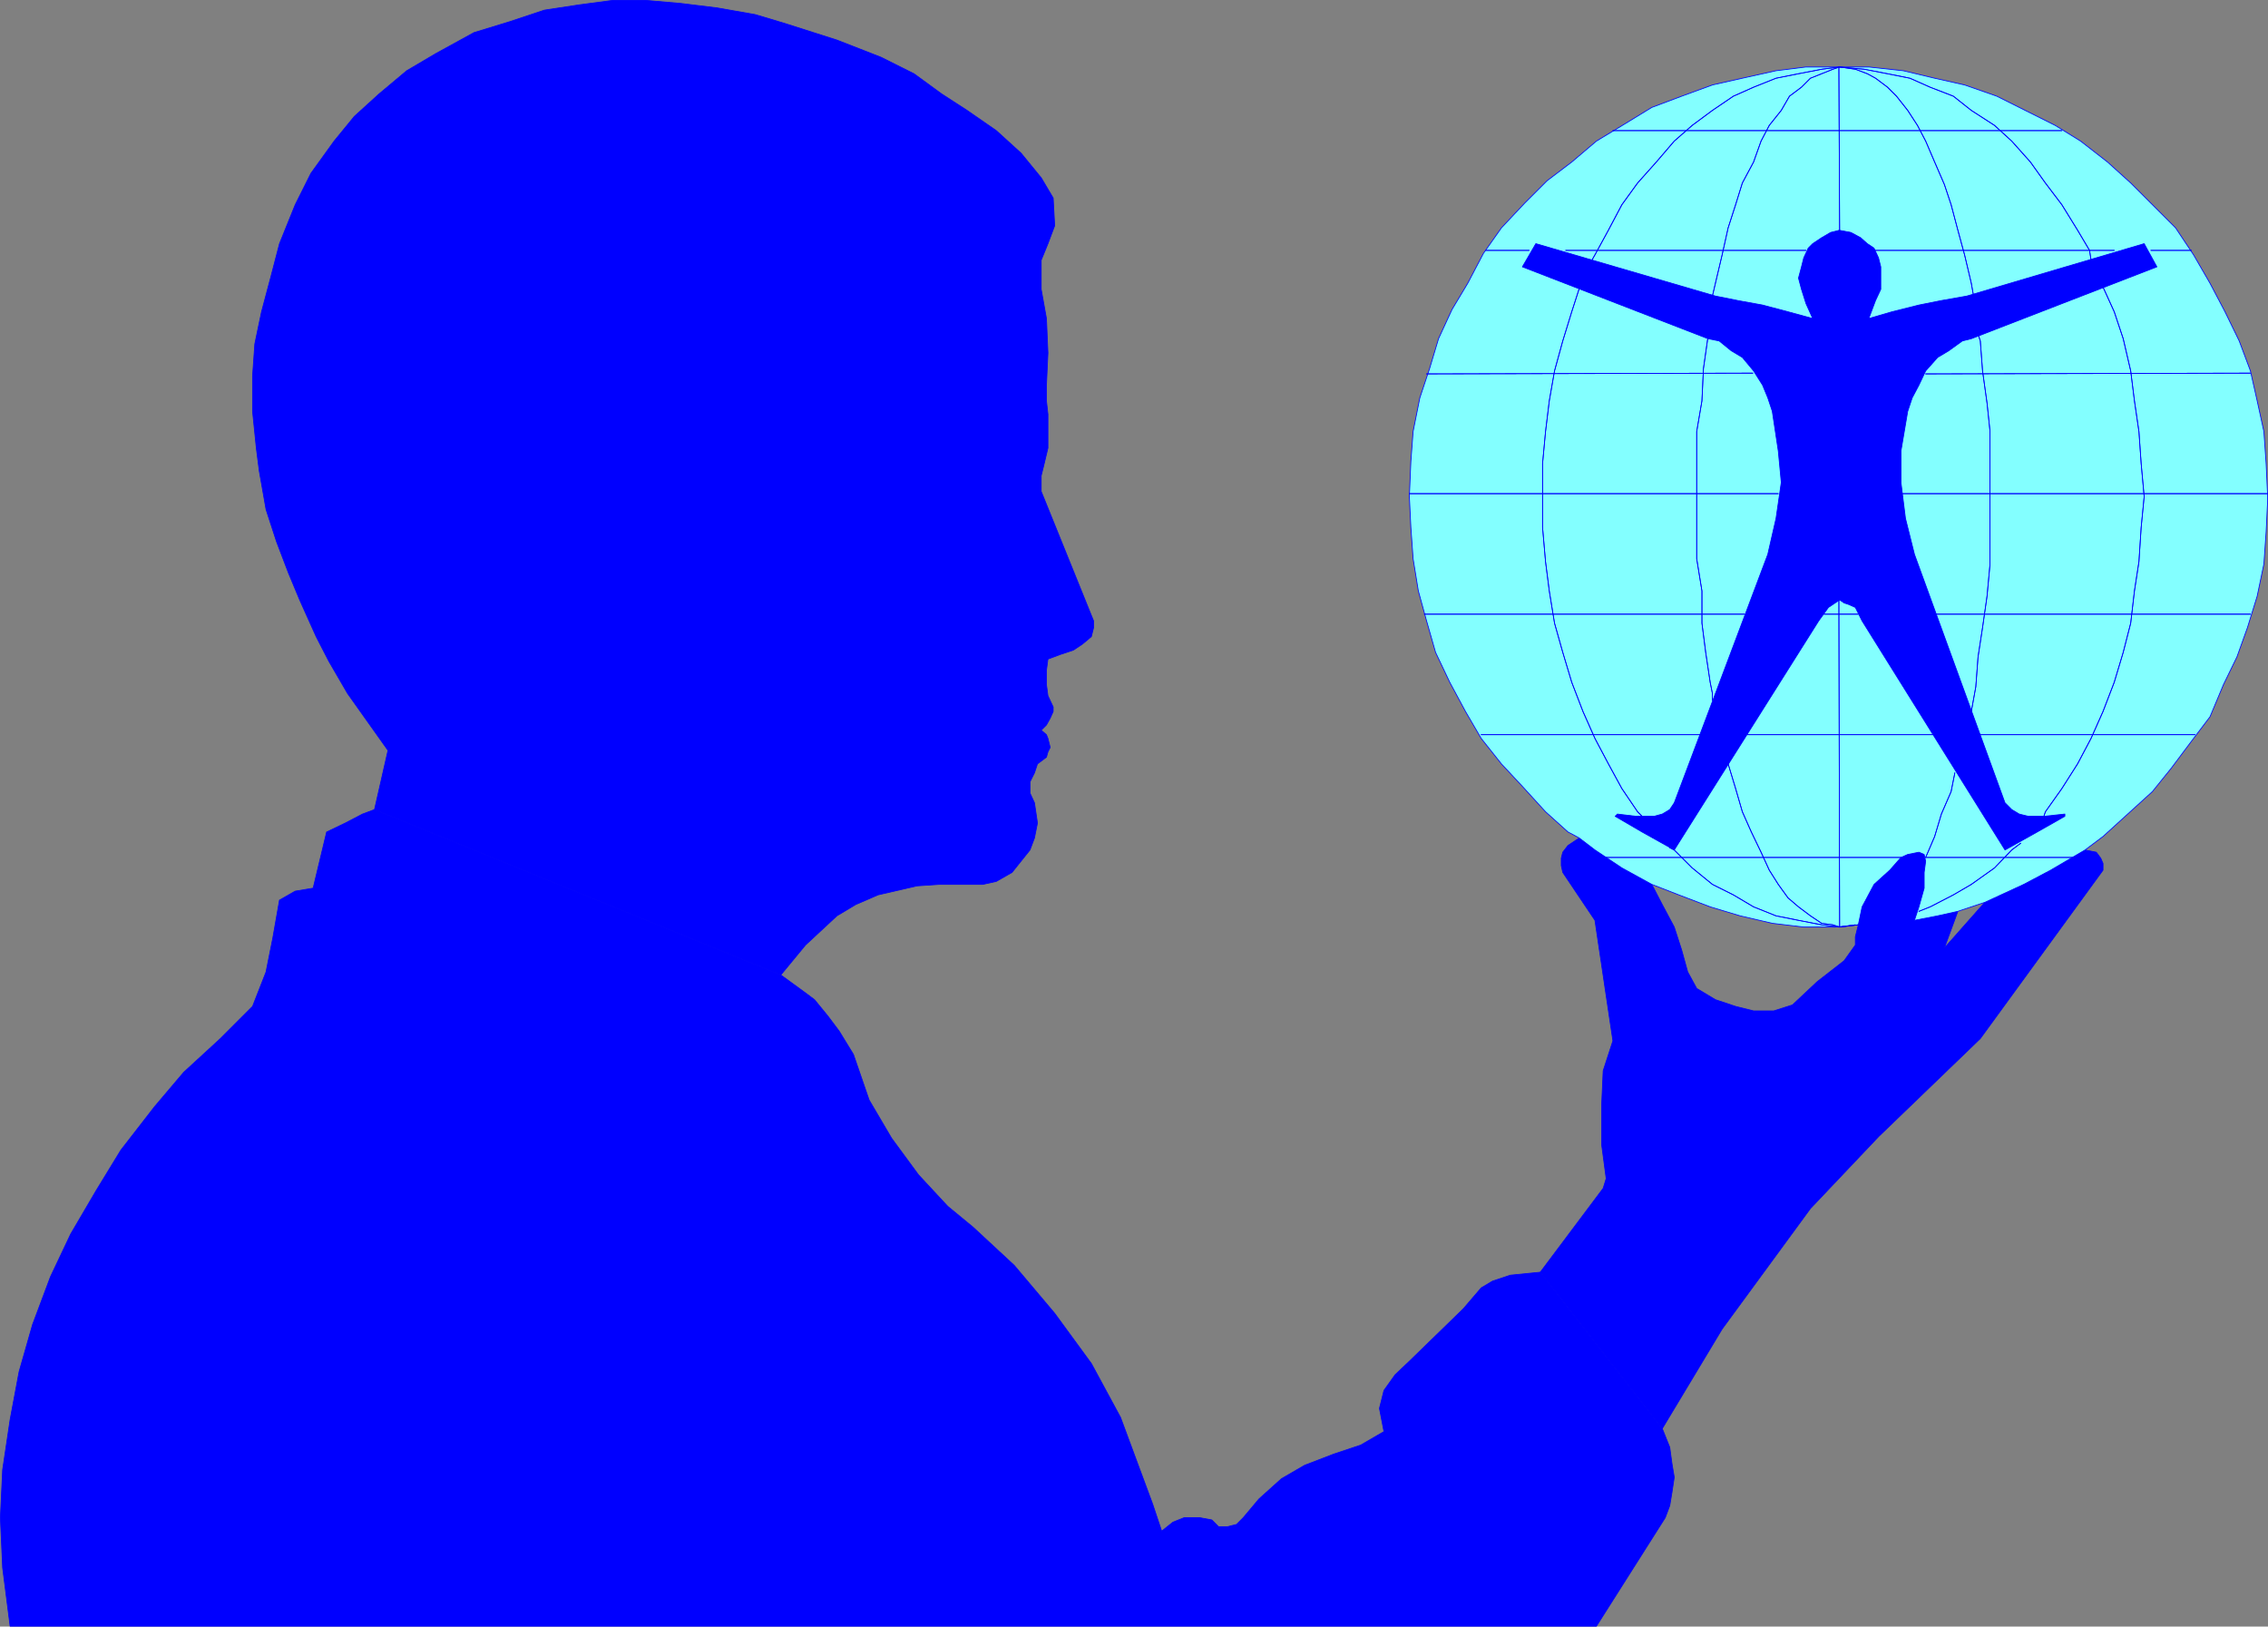
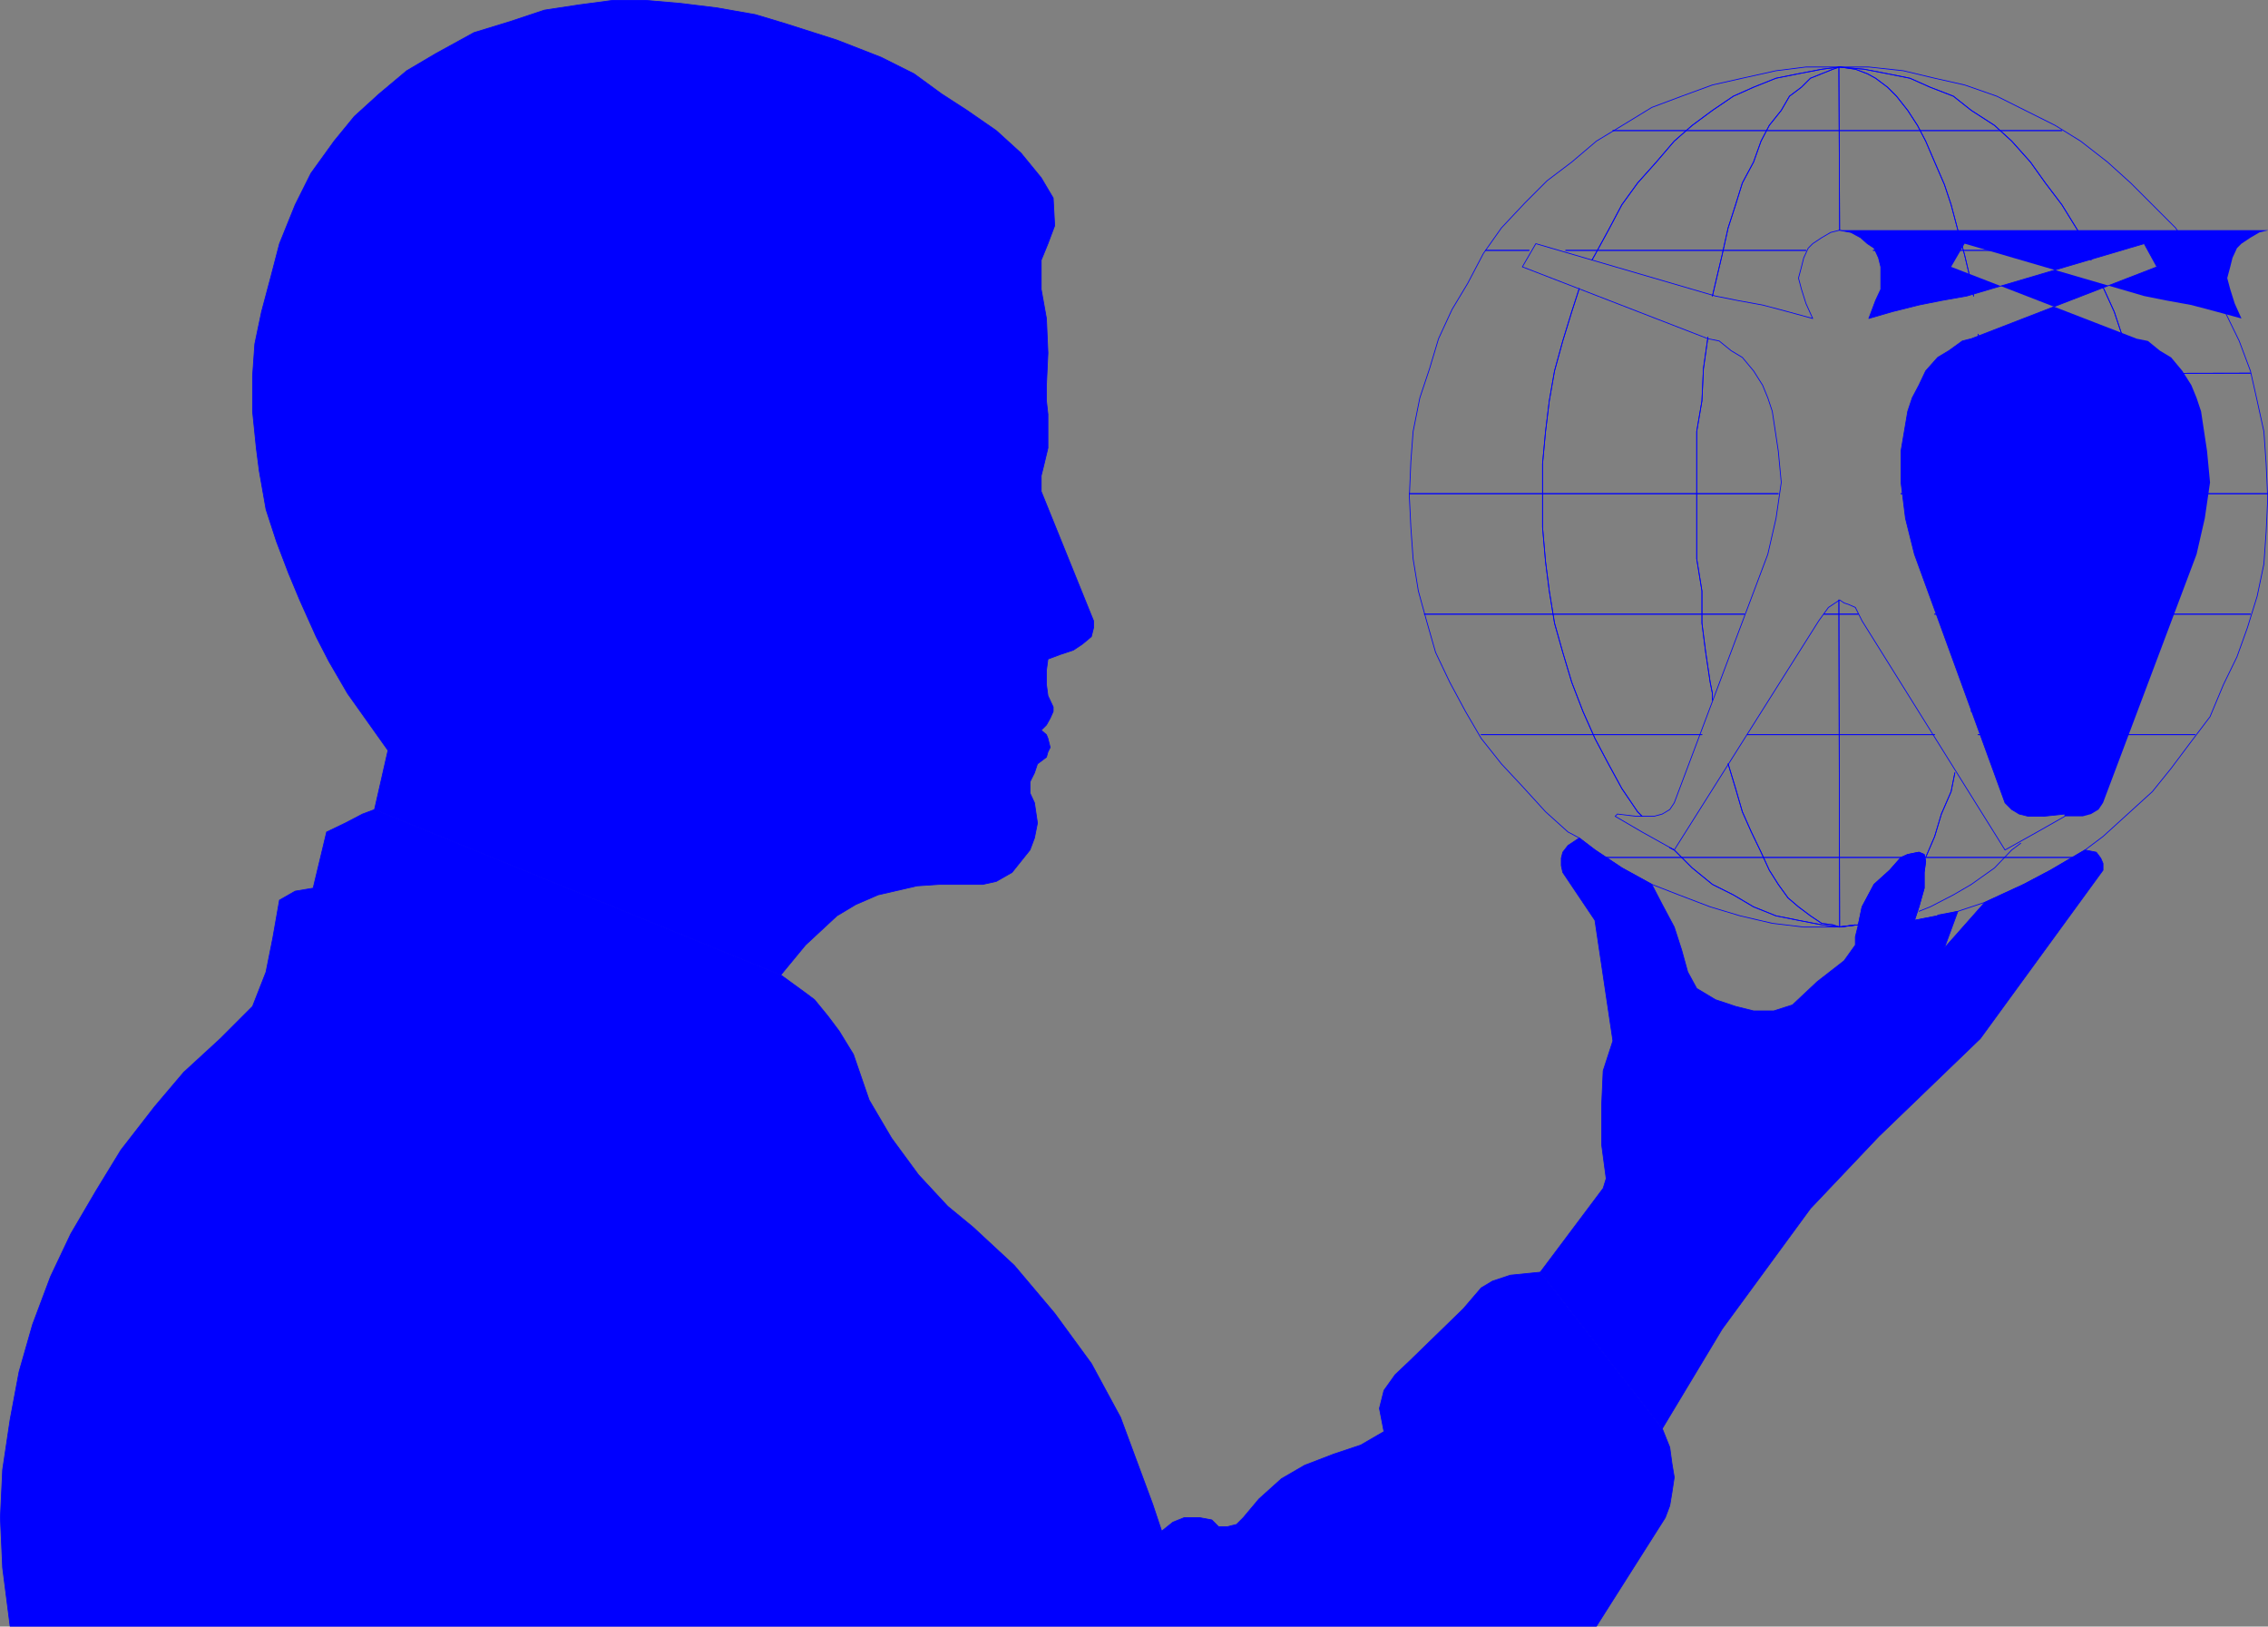
<svg xmlns="http://www.w3.org/2000/svg" xmlns:ns1="http://sodipodi.sourceforge.net/DTD/sodipodi-0.dtd" xmlns:ns2="http://www.inkscape.org/namespaces/inkscape" version="1.0" width="129.595mm" height="92.921mm" id="svg68" ns1:docname="Social Awarness.wmf">
  <rect width="100%" height="100%" fill="#808080" stroke="none" />
  <ns1:namedview id="namedview68" pagecolor="#ffffff" bordercolor="#000000" borderopacity="0.25" ns2:showpageshadow="2" ns2:pageopacity="0.0" ns2:pagecheckerboard="0" ns2:deskcolor="#d1d1d1" ns2:document-units="mm" />
  <defs id="defs1">
    <pattern id="WMFhbasepattern" patternUnits="userSpaceOnUse" width="6" height="6" x="0" y="0" />
  </defs>
  <path style="fill:#0000ff;fill-opacity:1;fill-rule:evenodd;stroke:none" d="m 83.79,162.023 -8.726,-12.283 -4.04,-6.95 -2.747,-5.333 -3.555,-7.919 -2.424,-5.818 -2.586,-6.788 -2.262,-6.95 -1.454,-8.243 -0.646,-5.01 -0.808,-7.919 V 81.214 l 0.485,-6.95 1.454,-6.95 1.939,-7.273 1.939,-7.434 3.394,-8.404 3.394,-6.788 5.01,-6.95 4.363,-5.333 5.333,-4.849 5.979,-5.01 6.302,-3.717 8.242,-4.525 7.918,-2.424 7.272,-2.424 7.434,-1.131 7.272,-0.97 h 7.272 l 7.434,0.646 7.918,0.97 8.242,1.455 6.464,1.939 11.15,3.556 9.534,3.717 7.11,3.556 5.979,4.364 5.494,3.556 6.302,4.364 5.333,4.849 4.363,5.333 2.586,4.364 0.323,5.98 -1.454,3.879 -1.454,3.556 v 6.303 l 1.131,6.303 0.323,7.434 -0.323,6.95 v 3.394 l 0.323,2.909 v 7.273 l -0.97,4.04 -0.485,1.939 v 3.394 l 11.312,27.96 v 1.455 l -0.485,1.939 -1.939,1.616 -1.939,1.293 -2.909,0.97 -2.586,0.97 -0.323,2.424 v 3.071 l 0.323,2.424 1.131,2.424 v 0.97 l -0.646,1.455 -0.808,1.455 -1.131,1.131 1.131,0.97 0.323,0.808 0.485,1.939 -0.485,0.97 -0.323,1.131 -1.939,1.455 -0.646,1.939 -0.97,1.939 v 2.424 l 0.97,2.101 0.646,4.364 -0.646,3.232 -0.97,2.586 -1.939,2.424 -1.939,2.424 -3.394,1.939 -2.909,0.646 h -9.373 l -4.848,0.323 -8.403,1.939 -4.848,2.101 -4.04,2.424 -6.787,6.303 -5.333,6.465 -87.749,-35.718 z" id="path1" />
  <path style="fill:none;stroke:#0000ff;stroke-width:0.162px;stroke-linecap:round;stroke-linejoin:round;stroke-miterlimit:4;stroke-dasharray:none;stroke-opacity:1" d="m 83.79,162.023 -8.726,-12.283 -4.04,-6.95 -2.747,-5.333 -3.555,-7.919 -2.424,-5.818 -2.586,-6.788 -2.262,-6.95 -1.454,-8.243 -0.646,-5.01 -0.808,-7.919 V 81.214 l 0.485,-6.95 1.454,-6.95 1.939,-7.273 1.939,-7.434 3.394,-8.404 3.394,-6.788 5.01,-6.95 4.363,-5.333 5.333,-4.849 5.979,-5.01 6.302,-3.717 8.242,-4.525 7.918,-2.424 7.272,-2.424 7.434,-1.131 7.272,-0.97 h 7.272 l 7.434,0.646 7.918,0.97 8.242,1.455 6.464,1.939 11.15,3.556 9.534,3.717 7.11,3.556 5.979,4.364 5.494,3.556 6.302,4.364 5.333,4.849 4.363,5.333 2.586,4.364 0.323,5.98 -1.454,3.879 -1.454,3.556 v 6.303 l 1.131,6.303 0.323,7.434 -0.323,6.95 v 3.394 l 0.323,2.909 v 7.273 l -0.97,4.04 -0.485,1.939 v 3.394 l 11.312,27.96 v 1.455 l -0.485,1.939 -1.939,1.616 -1.939,1.293 -2.909,0.97 -2.586,0.97 -0.323,2.424 v 3.071 l 0.323,2.424 1.131,2.424 v 0.97 l -0.646,1.455 -0.808,1.455 -1.131,1.131 1.131,0.97 0.323,0.808 0.485,1.939 -0.485,0.97 -0.323,1.131 -1.939,1.455 -0.646,1.939 -0.97,1.939 v 2.424 l 0.97,2.101 0.646,4.364 -0.646,3.232 -0.97,2.586 -1.939,2.424 -1.939,2.424 -3.394,1.939 -2.909,0.646 h -9.373 l -4.848,0.323 -8.403,1.939 -4.848,2.101 -4.04,2.424 -6.787,6.303 -5.333,6.465 -87.749,-35.718 2.909,-12.768 v 0" id="path2" />
  <path style="fill:#0000ff;fill-opacity:1;fill-rule:evenodd;stroke:none" d="m 358.994,308.45 1.616,4.04 0.485,3.556 0.485,2.909 -0.485,3.232 -0.485,2.909 -0.97,2.586 -14.867,23.435 H 2.182 L 0.566,338.511 0.081,327.683 0.566,317.339 2.182,306.511 4.121,296.167 l 2.909,-10.182 3.878,-10.344 4.363,-9.212 5.494,-9.374 5.333,-8.727 7.272,-9.374 6.302,-7.434 7.918,-7.273 6.949,-6.95 2.909,-7.434 1.454,-7.273 1.454,-8.243 3.394,-1.939 3.878,-0.646 2.909,-12.121 4.04,-1.939 3.717,-1.939 2.586,-0.97 87.749,35.718 5.333,3.879 1.939,1.455 2.909,3.556 2.424,3.232 3.07,5.01 3.394,9.859 4.848,8.243 5.818,7.919 6.302,6.788 5.494,4.525 8.888,8.243 8.726,10.344 7.918,10.828 6.302,11.637 6.949,18.748 1.939,5.818 2.424,-1.939 2.424,-0.97 h 3.394 l 2.586,0.485 1.454,1.455 h 1.939 l 1.939,-0.485 1.454,-1.455 3.394,-4.04 4.848,-4.364 5.01,-2.909 6.302,-2.424 5.818,-1.939 5.01,-2.909 -0.97,-5.01 0.97,-3.879 2.424,-3.394 3.07,-2.909 11.635,-11.313 3.878,-4.525 2.424,-1.455 3.878,-1.293 6.464,-0.646 26.341,33.778 z" id="path3" />
  <path style="fill:none;stroke:#0000ff;stroke-width:0.162px;stroke-linecap:round;stroke-linejoin:round;stroke-miterlimit:4;stroke-dasharray:none;stroke-opacity:1" d="m 358.994,308.45 1.616,4.04 0.485,3.556 0.485,2.909 -0.485,3.232 -0.485,2.909 -0.97,2.586 -14.867,23.435 H 2.182 L 0.566,338.511 0.081,327.683 0.566,317.339 2.182,306.511 4.121,296.167 l 2.909,-10.182 3.878,-10.344 4.363,-9.212 5.494,-9.374 5.333,-8.727 7.272,-9.374 6.302,-7.434 7.918,-7.273 6.949,-6.95 2.909,-7.434 1.454,-7.273 1.454,-8.243 3.394,-1.939 3.878,-0.646 2.909,-12.121 4.04,-1.939 3.717,-1.939 2.586,-0.97 87.749,35.718 5.333,3.879 1.939,1.455 2.909,3.556 2.424,3.232 3.07,5.01 3.394,9.859 4.848,8.243 5.818,7.919 6.302,6.788 5.494,4.525 8.888,8.243 8.726,10.344 7.918,10.828 6.302,11.637 6.949,18.748 1.939,5.818 2.424,-1.939 2.424,-0.97 h 3.394 l 2.586,0.485 1.454,1.455 h 1.939 l 1.939,-0.485 1.454,-1.455 3.394,-4.04 4.848,-4.364 5.01,-2.909 6.302,-2.424 5.818,-1.939 5.01,-2.909 -0.97,-5.01 0.97,-3.879 2.424,-3.394 3.07,-2.909 11.635,-11.313 3.878,-4.525 2.424,-1.455 3.878,-1.293 6.464,-0.646 26.341,33.778 v 0" id="path4" />
  <path style="fill:#0000ff;fill-opacity:1;fill-rule:evenodd;stroke:none" d="m 418.463,197.579 4.363,-0.808 -2.909,7.919 8.726,-9.859 2.101,-0.97 6.302,-2.909 5.818,-3.071 7.434,-4.364 2.424,0.485 0.97,1.293 0.485,1.131 v 1.455 l -26.502,36.364 -21.978,21.172 -14.706,15.515 -19.069,26.021 -12.928,21.495 -26.341,-33.778 13.574,-18.101 0.646,-2.101 -0.97,-7.273 v -8.727 l 0.323,-7.273 2.101,-6.465 -3.878,-26.021 -6.949,-10.344 -0.323,-1.455 v -1.616 l 0.323,-1.293 1.131,-1.455 2.424,-1.616 3.394,2.586 5.818,3.879 6.464,3.556 2.262,4.364 2.586,4.849 1.616,5.01 1.293,4.687 1.939,3.556 4.04,2.424 4.363,1.455 3.878,0.97 h 4.363 l 4.04,-1.293 5.333,-5.01 5.818,-4.525 2.424,-3.394 v -1.778 l 0.646,-2.586 0.808,-3.879 2.586,-4.849 3.394,-3.071 2.424,-2.748 1.454,-0.646 2.424,-0.485 1.131,0.485 0.323,1.455 -0.323,2.424 v 3.394 l -1.131,4.04 -0.97,2.909 5.01,-0.97 v 0 z" id="path5" />
  <path style="fill:none;stroke:#0000ff;stroke-width:0.162px;stroke-linecap:round;stroke-linejoin:round;stroke-miterlimit:4;stroke-dasharray:none;stroke-opacity:1" d="m 418.463,197.579 4.363,-0.808 -2.909,7.919 8.726,-9.859 2.101,-0.97 6.302,-2.909 5.818,-3.071 7.434,-4.364 2.424,0.485 0.97,1.293 0.485,1.131 v 1.455 l -26.502,36.364 -21.978,21.172 -14.706,15.515 -19.069,26.021 -12.928,21.495 -26.341,-33.778 13.574,-18.101 0.646,-2.101 -0.97,-7.273 v -8.727 l 0.323,-7.273 2.101,-6.465 -3.878,-26.021 -6.949,-10.344 -0.323,-1.455 v -1.616 l 0.323,-1.293 1.131,-1.455 2.424,-1.616 3.394,2.586 5.818,3.879 6.464,3.556 2.262,4.364 2.586,4.849 1.616,5.01 1.293,4.687 1.939,3.556 4.04,2.424 4.363,1.455 3.878,0.97 h 4.363 l 4.04,-1.293 5.333,-5.01 5.818,-4.525 2.424,-3.394 v -1.778 l 0.646,-2.586 0.808,-3.879 2.586,-4.849 3.394,-3.071 2.424,-2.748 1.454,-0.646 2.424,-0.485 1.131,0.485 0.323,1.455 -0.323,2.424 v 3.394 l -1.131,4.04 -0.97,2.909 5.01,-0.97 v 0" id="path6" />
-   <path style="fill:#83ffff;fill-opacity:1;fill-rule:evenodd;stroke:none" d="m 401.333,199.68 0.808,-3.879 2.586,-4.849 3.394,-3.071 2.424,-2.748 1.454,-0.646 2.424,-0.485 1.131,0.485 0.323,1.455 -0.323,2.424 v 3.394 l -1.131,4.04 -0.97,2.909 5.01,-0.97 4.363,-0.97 5.818,-1.939 2.101,-0.97 6.302,-2.909 5.818,-3.071 7.434,-4.364 3.878,-2.909 5.333,-4.849 5.333,-4.849 4.04,-5.01 4.363,-5.818 4.04,-5.333 2.909,-6.95 2.909,-5.98 2.262,-6.303 2.101,-6.788 1.454,-6.95 0.485,-6.95 0.323,-6.788 v -0.808 l -0.323,-7.111 -0.485,-6.95 -1.454,-6.626 -1.454,-6.465 -2.424,-6.465 -3.07,-6.303 -3.232,-6.142 -3.555,-6.142 -3.878,-5.818 -9.696,-9.697 -5.01,-4.525 -5.818,-4.525 -5.494,-3.394 -6.464,-3.232 -6.141,-3.071 -6.949,-2.424 -6.464,-1.455 -6.787,-1.616 -7.434,-0.808 h -13.574 l -6.464,0.808 -7.272,1.616 -6.464,1.455 -6.626,2.424 -6.464,2.424 -5.818,3.556 -6.141,3.717 -5.333,4.525 -5.333,4.04 -4.848,4.849 -5.01,5.333 -3.878,5.495 -3.394,6.465 -3.394,5.657 -2.909,6.303 -1.939,6.465 -2.101,6.303 -1.454,7.273 -0.485,6.465 -0.323,7.596 0.323,6.626 0.485,6.788 1.131,6.95 1.778,6.465 1.939,6.788 3.07,6.465 3.394,6.303 3.394,5.818 4.363,5.495 4.525,4.849 5.01,5.495 4.848,4.364 2.424,1.293 3.394,2.586 5.818,3.879 6.464,3.556 5.818,2.263 6.787,2.586 6.464,1.939 6.949,1.616 6.787,0.808 h 6.787 l 5.01,-0.485 z" id="path7" />
  <path style="fill:none;stroke:#0000ff;stroke-width:0.162px;stroke-linecap:round;stroke-linejoin:round;stroke-miterlimit:4;stroke-dasharray:none;stroke-opacity:1" d="m 401.333,199.68 0.808,-3.879 2.586,-4.849 3.394,-3.071 2.424,-2.748 1.454,-0.646 2.424,-0.485 1.131,0.485 0.323,1.455 -0.323,2.424 v 3.394 l -1.131,4.04 -0.97,2.909 5.01,-0.97 4.363,-0.97 5.818,-1.939 2.101,-0.97 6.302,-2.909 5.818,-3.071 7.434,-4.364 3.878,-2.909 5.333,-4.849 5.333,-4.849 4.04,-5.01 4.363,-5.818 4.04,-5.333 2.909,-6.95 2.909,-5.98 2.262,-6.303 2.101,-6.788 1.454,-6.95 0.485,-6.95 0.323,-6.788 v -0.808 l -0.323,-7.111 -0.485,-6.95 -1.454,-6.626 -1.454,-6.465 -2.424,-6.465 -3.07,-6.303 -3.232,-6.142 -3.555,-6.142 -3.878,-5.818 -9.696,-9.697 -5.01,-4.525 -5.818,-4.525 -5.494,-3.394 -6.464,-3.232 -6.141,-3.071 -6.949,-2.424 -6.464,-1.455 -6.787,-1.616 -7.434,-0.808 h -13.574 l -6.464,0.808 -7.272,1.616 -6.464,1.455 -6.626,2.424 -6.464,2.424 -5.818,3.556 -6.141,3.717 -5.333,4.525 -5.333,4.04 -4.848,4.849 -5.01,5.333 -3.878,5.495 -3.394,6.465 -3.394,5.657 -2.909,6.303 -1.939,6.465 -2.101,6.303 -1.454,7.273 -0.485,6.465 -0.323,7.596 0.323,6.626 0.485,6.788 1.131,6.95 1.778,6.465 1.939,6.788 3.07,6.465 3.394,6.303 3.394,5.818 4.363,5.495 4.525,4.849 5.01,5.495 4.848,4.364 2.424,1.293 3.394,2.586 5.818,3.879 6.464,3.556 5.818,2.263 6.787,2.586 6.464,1.939 6.949,1.616 6.787,0.808 h 6.787 l 5.01,-0.485 v 0" id="path8" />
-   <path style="fill:#0000ff;fill-opacity:1;fill-rule:evenodd;stroke:none" d="m 397.132,49.698 2.586,0.485 2.101,1.131 1.454,1.293 1.454,0.97 0.97,2.101 0.485,1.939 v 4.849 l -1.131,2.424 -1.454,3.879 5.01,-1.455 5.818,-1.455 4.848,-0.97 5.494,-0.97 38.299,-11.313 2.747,5.01 -40.077,15.515 -1.939,0.485 -2.909,2.101 -2.424,1.455 -2.586,2.909 -1.454,3.071 -1.454,2.748 -0.97,2.909 -1.454,8.566 v 6.788 l 0.97,7.758 1.939,7.758 19.554,53.658 1.454,1.455 1.616,0.97 1.939,0.485 h 3.394 l 4.525,-0.485 v 0.485 l -5.979,3.394 -6.949,3.879 -30.866,-49.455 -1.454,-2.909 -1.454,-0.646 -0.97,-0.323 -0.97,-0.646 -0.97,0.646 -0.485,0.323 -0.97,0.646 -2.101,2.909 -31.189,49.455 -6.949,-3.879 -5.818,-3.394 0.485,-0.485 4.04,0.485 h 3.878 l 1.778,-0.485 1.616,-0.97 0.97,-1.455 20.2,-53.658 1.778,-7.758 1.131,-7.758 -0.646,-6.788 -1.293,-8.566 -0.97,-2.909 -1.131,-2.748 -1.939,-3.071 -2.424,-2.909 -2.424,-1.455 -2.586,-2.101 -2.424,-0.485 -40.077,-15.515 2.909,-5.01 38.784,11.313 4.848,0.97 5.333,0.97 5.494,1.455 5.333,1.455 -1.454,-3.232 -0.97,-3.071 -0.646,-2.424 0.646,-2.424 0.485,-1.939 0.97,-2.101 0.97,-0.97 1.939,-1.293 1.939,-1.131 1.939,-0.485 v 0 z" id="path9" />
+   <path style="fill:#0000ff;fill-opacity:1;fill-rule:evenodd;stroke:none" d="m 397.132,49.698 2.586,0.485 2.101,1.131 1.454,1.293 1.454,0.97 0.97,2.101 0.485,1.939 v 4.849 l -1.131,2.424 -1.454,3.879 5.01,-1.455 5.818,-1.455 4.848,-0.97 5.494,-0.97 38.299,-11.313 2.747,5.01 -40.077,15.515 -1.939,0.485 -2.909,2.101 -2.424,1.455 -2.586,2.909 -1.454,3.071 -1.454,2.748 -0.97,2.909 -1.454,8.566 v 6.788 l 0.97,7.758 1.939,7.758 19.554,53.658 1.454,1.455 1.616,0.97 1.939,0.485 h 3.394 l 4.525,-0.485 v 0.485 h 3.878 l 1.778,-0.485 1.616,-0.97 0.97,-1.455 20.2,-53.658 1.778,-7.758 1.131,-7.758 -0.646,-6.788 -1.293,-8.566 -0.97,-2.909 -1.131,-2.748 -1.939,-3.071 -2.424,-2.909 -2.424,-1.455 -2.586,-2.101 -2.424,-0.485 -40.077,-15.515 2.909,-5.01 38.784,11.313 4.848,0.97 5.333,0.97 5.494,1.455 5.333,1.455 -1.454,-3.232 -0.97,-3.071 -0.646,-2.424 0.646,-2.424 0.485,-1.939 0.97,-2.101 0.97,-0.97 1.939,-1.293 1.939,-1.131 1.939,-0.485 v 0 z" id="path9" />
  <path style="fill:none;stroke:#0000ff;stroke-width:0.162px;stroke-linecap:round;stroke-linejoin:round;stroke-miterlimit:4;stroke-dasharray:none;stroke-opacity:1" d="m 397.132,49.698 2.586,0.485 2.101,1.131 1.454,1.293 1.454,0.97 0.97,2.101 0.485,1.939 v 4.849 l -1.131,2.424 -1.454,3.879 5.01,-1.455 5.818,-1.455 4.848,-0.97 5.494,-0.97 38.299,-11.313 2.747,5.01 -40.077,15.515 -1.939,0.485 -2.909,2.101 -2.424,1.455 -2.586,2.909 -1.454,3.071 -1.454,2.748 -0.97,2.909 -1.454,8.566 v 6.788 l 0.97,7.758 1.939,7.758 19.554,53.658 1.454,1.455 1.616,0.97 1.939,0.485 h 3.394 l 4.525,-0.485 v 0.485 l -5.979,3.394 -6.949,3.879 -30.866,-49.455 -1.454,-2.909 -1.454,-0.646 -0.97,-0.323 -0.97,-0.646 -0.97,0.646 -0.485,0.323 -0.97,0.646 -2.101,2.909 -31.189,49.455 -6.949,-3.879 -5.818,-3.394 0.485,-0.485 4.04,0.485 h 3.878 l 1.778,-0.485 1.616,-0.97 0.97,-1.455 20.2,-53.658 1.778,-7.758 1.131,-7.758 -0.646,-6.788 -1.293,-8.566 -0.97,-2.909 -1.131,-2.748 -1.939,-3.071 -2.424,-2.909 -2.424,-1.455 -2.586,-2.101 -2.424,-0.485 -40.077,-15.515 2.909,-5.01 38.784,11.313 4.848,0.97 5.333,0.97 5.494,1.455 5.333,1.455 -1.454,-3.232 -0.97,-3.071 -0.646,-2.424 0.646,-2.424 0.485,-1.939 0.97,-2.101 0.97,-0.97 1.939,-1.293 1.939,-1.131 1.939,-0.485 v 0" id="path10" />
  <path style="fill:none;stroke:#0000ff;stroke-width:0.162px;stroke-linecap:round;stroke-linejoin:round;stroke-miterlimit:4;stroke-dasharray:none;stroke-opacity:1" d="M 445.288,28.203 H 348.328" id="path11" />
  <path style="fill:none;stroke:#0000ff;stroke-width:0.162px;stroke-linecap:round;stroke-linejoin:round;stroke-miterlimit:4;stroke-dasharray:none;stroke-opacity:1" d="M 445.288,28.203 H 348.328" id="path12" />
  <path style="fill:none;stroke:#0000ff;stroke-width:0.162px;stroke-linecap:round;stroke-linejoin:round;stroke-miterlimit:4;stroke-dasharray:none;stroke-opacity:1" d="m 320.856,54.062 h 9.373" id="path13" />
  <path style="fill:none;stroke:#0000ff;stroke-width:0.162px;stroke-linecap:round;stroke-linejoin:round;stroke-miterlimit:4;stroke-dasharray:none;stroke-opacity:1" d="m 320.856,54.062 h 9.373" id="path14" />
  <path style="fill:none;stroke:#0000ff;stroke-width:0.162px;stroke-linecap:round;stroke-linejoin:round;stroke-miterlimit:4;stroke-dasharray:none;stroke-opacity:1" d="m 338.148,54.062 h 51.874" id="path15" />
  <path style="fill:none;stroke:#0000ff;stroke-width:0.162px;stroke-linecap:round;stroke-linejoin:round;stroke-miterlimit:4;stroke-dasharray:none;stroke-opacity:1" d="m 338.148,54.062 h 51.874" id="path16" />
  <path style="fill:none;stroke:#0000ff;stroke-width:0.162px;stroke-linecap:round;stroke-linejoin:round;stroke-miterlimit:4;stroke-dasharray:none;stroke-opacity:1" d="m 404.565,54.062 h 52.035" id="path17" />
  <path style="fill:none;stroke:#0000ff;stroke-width:0.162px;stroke-linecap:round;stroke-linejoin:round;stroke-miterlimit:4;stroke-dasharray:none;stroke-opacity:1" d="m 404.565,54.062 h 52.035" id="path18" />
  <path style="fill:none;stroke:#0000ff;stroke-width:0.162px;stroke-linecap:round;stroke-linejoin:round;stroke-miterlimit:4;stroke-dasharray:none;stroke-opacity:1" d="m 464.519,54.062 h 8.726" id="path19" />
  <path style="fill:none;stroke:#0000ff;stroke-width:0.162px;stroke-linecap:round;stroke-linejoin:round;stroke-miterlimit:4;stroke-dasharray:none;stroke-opacity:1" d="m 464.519,54.062 h 8.726" id="path20" />
-   <path style="fill:none;stroke:#0000ff;stroke-width:0.162px;stroke-linecap:round;stroke-linejoin:round;stroke-miterlimit:4;stroke-dasharray:none;stroke-opacity:1" d="m 378.548,80.567 -70.458,0.162" id="path21" />
-   <path style="fill:none;stroke:#0000ff;stroke-width:0.162px;stroke-linecap:round;stroke-linejoin:round;stroke-miterlimit:4;stroke-dasharray:none;stroke-opacity:1" d="m 378.548,80.567 -70.458,0.162" id="path22" />
  <path style="fill:none;stroke:#0000ff;stroke-width:0.162px;stroke-linecap:round;stroke-linejoin:round;stroke-miterlimit:4;stroke-dasharray:none;stroke-opacity:1" d="m 486.011,80.567 -70.134,0.162" id="path23" />
  <path style="fill:none;stroke:#0000ff;stroke-width:0.162px;stroke-linecap:round;stroke-linejoin:round;stroke-miterlimit:4;stroke-dasharray:none;stroke-opacity:1" d="m 486.011,80.567 -70.134,0.162" id="path24" />
  <path style="fill:none;stroke:#0000ff;stroke-width:0.162px;stroke-linecap:round;stroke-linejoin:round;stroke-miterlimit:4;stroke-dasharray:none;stroke-opacity:1" d="m 304.373,106.588 h 79.669" id="path25" />
  <path style="fill:none;stroke:#0000ff;stroke-width:0.162px;stroke-linecap:round;stroke-linejoin:round;stroke-miterlimit:4;stroke-dasharray:none;stroke-opacity:1" d="m 304.373,106.588 h 79.669" id="path26" />
  <path style="fill:none;stroke:#0000ff;stroke-width:0.162px;stroke-linecap:round;stroke-linejoin:round;stroke-miterlimit:4;stroke-dasharray:none;stroke-opacity:1" d="m 410.544,106.588 h 79.184" id="path27" />
  <path style="fill:none;stroke:#0000ff;stroke-width:0.162px;stroke-linecap:round;stroke-linejoin:round;stroke-miterlimit:4;stroke-dasharray:none;stroke-opacity:1" d="m 410.544,106.588 h 79.184" id="path28" />
  <path style="fill:none;stroke:#0000ff;stroke-width:0.162px;stroke-linecap:round;stroke-linejoin:round;stroke-miterlimit:4;stroke-dasharray:none;stroke-opacity:1" d="m 307.605,132.608 h 69.165" id="path29" />
  <path style="fill:none;stroke:#0000ff;stroke-width:0.162px;stroke-linecap:round;stroke-linejoin:round;stroke-miterlimit:4;stroke-dasharray:none;stroke-opacity:1" d="m 307.605,132.608 h 69.165" id="path30" />
  <path style="fill:none;stroke:#0000ff;stroke-width:0.162px;stroke-linecap:round;stroke-linejoin:round;stroke-miterlimit:4;stroke-dasharray:none;stroke-opacity:1" d="m 393.9,132.608 h 7.434" id="path31" />
  <path style="fill:none;stroke:#0000ff;stroke-width:0.162px;stroke-linecap:round;stroke-linejoin:round;stroke-miterlimit:4;stroke-dasharray:none;stroke-opacity:1" d="m 393.9,132.608 h 7.434" id="path32" />
  <path style="fill:none;stroke:#0000ff;stroke-width:0.162px;stroke-linecap:round;stroke-linejoin:round;stroke-miterlimit:4;stroke-dasharray:none;stroke-opacity:1" d="m 417.816,132.608 h 68.195" id="path33" />
  <path style="fill:none;stroke:#0000ff;stroke-width:0.162px;stroke-linecap:round;stroke-linejoin:round;stroke-miterlimit:4;stroke-dasharray:none;stroke-opacity:1" d="m 417.816,132.608 h 68.195" id="path34" />
  <path style="fill:none;stroke:#0000ff;stroke-width:0.162px;stroke-linecap:round;stroke-linejoin:round;stroke-miterlimit:4;stroke-dasharray:none;stroke-opacity:1" d="M 367.559,158.629 H 319.887" id="path35" />
  <path style="fill:none;stroke:#0000ff;stroke-width:0.162px;stroke-linecap:round;stroke-linejoin:round;stroke-miterlimit:4;stroke-dasharray:none;stroke-opacity:1" d="M 367.559,158.629 H 319.887" id="path36" />
  <path style="fill:none;stroke:#0000ff;stroke-width:0.162px;stroke-linecap:round;stroke-linejoin:round;stroke-miterlimit:4;stroke-dasharray:none;stroke-opacity:1" d="M 417.816,158.629 H 377.416" id="path37" />
  <path style="fill:none;stroke:#0000ff;stroke-width:0.162px;stroke-linecap:round;stroke-linejoin:round;stroke-miterlimit:4;stroke-dasharray:none;stroke-opacity:1" d="M 417.816,158.629 H 377.416" id="path38" />
  <path style="fill:none;stroke:#0000ff;stroke-width:0.162px;stroke-linecap:round;stroke-linejoin:round;stroke-miterlimit:4;stroke-dasharray:none;stroke-opacity:1" d="M 474.053,158.629 H 427.189" id="path39" />
  <path style="fill:none;stroke:#0000ff;stroke-width:0.162px;stroke-linecap:round;stroke-linejoin:round;stroke-miterlimit:4;stroke-dasharray:none;stroke-opacity:1" d="M 474.053,158.629 H 427.189" id="path40" />
  <path style="fill:none;stroke:#0000ff;stroke-width:0.162px;stroke-linecap:round;stroke-linejoin:round;stroke-miterlimit:4;stroke-dasharray:none;stroke-opacity:1" d="m 346.228,185.135 h 64.317" id="path41" />
  <path style="fill:none;stroke:#0000ff;stroke-width:0.162px;stroke-linecap:round;stroke-linejoin:round;stroke-miterlimit:4;stroke-dasharray:none;stroke-opacity:1" d="m 346.228,185.135 h 64.317" id="path42" />
  <path style="fill:none;stroke:#0000ff;stroke-width:0.162px;stroke-linecap:round;stroke-linejoin:round;stroke-miterlimit:4;stroke-dasharray:none;stroke-opacity:1" d="m 415.877,185.135 h 31.997" id="path43" />
  <path style="fill:none;stroke:#0000ff;stroke-width:0.162px;stroke-linecap:round;stroke-linejoin:round;stroke-miterlimit:4;stroke-dasharray:none;stroke-opacity:1" d="m 415.877,185.135 h 31.997" id="path44" />
  <path style="fill:none;stroke:#0000ff;stroke-width:0.162px;stroke-linecap:round;stroke-linejoin:round;stroke-miterlimit:4;stroke-dasharray:none;stroke-opacity:1" d="m 451.591,56.163 -0.323,-2.101 -2.586,-4.364 -3.394,-5.495 -3.555,-4.687 -3.232,-4.525 -4.04,-4.525 -3.717,-3.394 -5.01,-3.232 -3.878,-3.071 -5.01,-1.939 -4.363,-1.939 -4.848,-0.97 -5.01,-0.97 -5.333,-0.485 -3.878,0.485 -5.01,0.97 -4.848,0.97 -4.848,1.939 -4.363,1.939 -4.525,3.071 -4.363,3.232 -3.878,3.394 -3.878,4.525 -4.04,4.525 -3.394,4.687 -2.909,5.495 -2.909,5.333 -0.646,1.131" id="path45" />
  <path style="fill:none;stroke:#0000ff;stroke-width:0.162px;stroke-linecap:round;stroke-linejoin:round;stroke-miterlimit:4;stroke-dasharray:none;stroke-opacity:1" d="m 451.591,56.163 -0.323,-2.101 -2.586,-4.364 -3.394,-5.495 -3.555,-4.687 -3.232,-4.525 -4.04,-4.525 -3.717,-3.394 -5.01,-3.232 -3.878,-3.071 -5.01,-1.939 -4.363,-1.939 -4.848,-0.97 -5.01,-0.97 -5.333,-0.485 -3.878,0.485 -5.01,0.97 -4.848,0.97 -4.848,1.939 -4.363,1.939 -4.525,3.071 -4.363,3.232 -3.878,3.394 -3.878,4.525 -4.04,4.525 -3.394,4.687 -2.909,5.495 -2.909,5.333 -0.646,1.131" id="path46" />
  <path style="fill:none;stroke:#0000ff;stroke-width:0.162px;stroke-linecap:round;stroke-linejoin:round;stroke-miterlimit:4;stroke-dasharray:none;stroke-opacity:1" d="m 341.056,62.304 -1.616,5.01 -1.939,6.303 -1.778,6.465 -1.131,6.465 -0.808,6.626 -0.646,6.95 v 13.738 l 0.646,7.434 0.808,6.303 1.131,6.95 1.778,6.303 1.939,6.465 2.424,6.303 2.586,5.818 2.909,5.495 2.909,5.333 3.394,5.01 0.97,0.97" id="path47" />
  <path style="fill:none;stroke:#0000ff;stroke-width:0.162px;stroke-linecap:round;stroke-linejoin:round;stroke-miterlimit:4;stroke-dasharray:none;stroke-opacity:1" d="m 341.056,62.304 -1.616,5.01 -1.939,6.303 -1.778,6.465 -1.131,6.465 -0.808,6.626 -0.646,6.95 v 13.738 l 0.646,7.434 0.808,6.303 1.131,6.95 1.778,6.303 1.939,6.465 2.424,6.303 2.586,5.818 2.909,5.495 2.909,5.333 3.394,5.01 0.97,0.97" id="path48" />
  <path style="fill:none;stroke:#0000ff;stroke-width:0.162px;stroke-linecap:round;stroke-linejoin:round;stroke-miterlimit:4;stroke-dasharray:none;stroke-opacity:1" d="m 454.176,61.981 2.424,5.333 1.939,5.818 1.616,6.95 0.808,6.465 0.97,6.626 0.485,6.95 0.646,7.111 -0.646,6.626 -0.485,7.434 -0.97,6.303 -0.808,6.95 -1.616,6.303 -1.939,6.465 -2.424,6.303 -2.586,5.818 -2.909,5.495 -3.394,5.333 -3.555,5.01 -0.323,0.97" id="path49" />
  <path style="fill:none;stroke:#0000ff;stroke-width:0.162px;stroke-linecap:round;stroke-linejoin:round;stroke-miterlimit:4;stroke-dasharray:none;stroke-opacity:1" d="m 454.176,61.981 2.424,5.333 1.939,5.818 1.616,6.95 0.808,6.465 0.97,6.626 0.485,6.95 0.646,7.111 -0.646,6.626 -0.485,7.434 -0.97,6.303 -0.808,6.95 -1.616,6.303 -1.939,6.465 -2.424,6.303 -2.586,5.818 -2.909,5.495 -3.394,5.333 -3.555,5.01 -0.323,0.97" id="path50" />
  <path style="fill:none;stroke:#0000ff;stroke-width:0.162px;stroke-linecap:round;stroke-linejoin:round;stroke-miterlimit:4;stroke-dasharray:none;stroke-opacity:1" d="m 360.61,183.034 0.97,0.485 3.878,3.879 4.363,3.556 4.525,2.263 4.363,2.586 4.848,1.939 4.848,0.97 5.01,0.97 3.878,0.485 3.394,-0.485" id="path51" />
  <path style="fill:none;stroke:#0000ff;stroke-width:0.162px;stroke-linecap:round;stroke-linejoin:round;stroke-miterlimit:4;stroke-dasharray:none;stroke-opacity:1" d="m 360.61,183.034 0.97,0.485 3.878,3.879 4.363,3.556 4.525,2.263 4.363,2.586 4.848,1.939 4.848,0.97 5.01,0.97 3.878,0.485 3.394,-0.485" id="path52" />
  <path style="fill:none;stroke:#0000ff;stroke-width:0.162px;stroke-linecap:round;stroke-linejoin:round;stroke-miterlimit:4;stroke-dasharray:none;stroke-opacity:1" d="m 414.423,196.771 2.424,-0.97 5.01,-2.586 3.878,-2.263 5.01,-3.556 3.717,-3.879 1.939,-1.455" id="path53" />
-   <path style="fill:none;stroke:#0000ff;stroke-width:0.162px;stroke-linecap:round;stroke-linejoin:round;stroke-miterlimit:4;stroke-dasharray:none;stroke-opacity:1" d="m 414.423,196.771 2.424,-0.97 5.01,-2.586 3.878,-2.263 5.01,-3.556 3.717,-3.879 1.939,-1.455" id="path54" />
  <path style="fill:none;stroke:#0000ff;stroke-width:0.162px;stroke-linecap:round;stroke-linejoin:round;stroke-miterlimit:4;stroke-dasharray:none;stroke-opacity:1" d="m 426.22,63.92 -0.485,-2.748 -1.454,-6.142 -1.454,-5.333 -1.454,-5.495 -1.454,-4.364 -2.101,-4.849 -1.939,-4.525 -1.778,-3.394 -2.101,-3.232 -2.424,-3.071 -1.939,-1.939 -2.586,-1.939 -1.778,-0.97 -2.586,-0.97 -3.394,-0.485 -1.454,0.485 -2.424,0.97 -2.424,0.97 -1.939,1.939 -2.586,1.939 -1.778,3.071 -2.586,3.232 -1.778,3.394 -1.616,4.525 -2.424,4.525 -1.454,4.687 -1.616,5.01 -1.293,5.818 -1.454,6.142 -0.646,2.748" id="path55" />
  <path style="fill:none;stroke:#0000ff;stroke-width:0.162px;stroke-linecap:round;stroke-linejoin:round;stroke-miterlimit:4;stroke-dasharray:none;stroke-opacity:1" d="m 426.22,63.92 -0.485,-2.748 -1.454,-6.142 -1.454,-5.333 -1.454,-5.495 -1.454,-4.364 -2.101,-4.849 -1.939,-4.525 -1.778,-3.394 -2.101,-3.232 -2.424,-3.071 -1.939,-1.939 -2.586,-1.939 -1.778,-0.97 -2.586,-0.97 -3.394,-0.485 -1.454,0.485 -2.424,0.97 -2.424,0.97 -1.939,1.939 -2.586,1.939 -1.778,3.071 -2.586,3.232 -1.778,3.394 -1.616,4.525 -2.424,4.525 -1.454,4.687 -1.616,5.01 -1.293,5.818 -1.454,6.142 -0.646,2.748" id="path56" />
  <path style="fill:none;stroke:#0000ff;stroke-width:0.162px;stroke-linecap:round;stroke-linejoin:round;stroke-miterlimit:4;stroke-dasharray:none;stroke-opacity:1" d="m 368.852,72.809 -0.97,6.788 -0.323,6.95 -1.131,6.626 v 27.475 l 1.131,6.95 v 6.95 l 0.808,6.303 0.97,6.465 0.485,2.424 v 1.455" id="path57" />
  <path style="fill:none;stroke:#0000ff;stroke-width:0.162px;stroke-linecap:round;stroke-linejoin:round;stroke-miterlimit:4;stroke-dasharray:none;stroke-opacity:1" d="m 368.852,72.809 -0.97,6.788 -0.323,6.95 -1.131,6.626 v 27.475 l 1.131,6.95 v 6.95 l 0.808,6.303 0.97,6.465 0.485,2.424 v 1.455" id="path58" />
  <path style="fill:none;stroke:#0000ff;stroke-width:0.162px;stroke-linecap:round;stroke-linejoin:round;stroke-miterlimit:4;stroke-dasharray:none;stroke-opacity:1" d="m 425.735,153.619 0.97,-5.333 0.485,-6.465 0.97,-6.303 0.97,-6.788 0.646,-6.95 V 93.173 l -0.646,-6.142 -0.97,-6.95 -0.485,-6.465 -0.485,-1.455" id="path59" />
  <path style="fill:none;stroke:#0000ff;stroke-width:0.162px;stroke-linecap:round;stroke-linejoin:round;stroke-miterlimit:4;stroke-dasharray:none;stroke-opacity:1" d="m 425.735,153.619 0.97,-5.333 0.485,-6.465 0.97,-6.303 0.97,-6.788 0.646,-6.95 V 93.173 l -0.646,-6.142 -0.97,-6.95 -0.485,-6.465 -0.485,-1.455" id="path60" />
  <path style="fill:none;stroke:#0000ff;stroke-width:0.162px;stroke-linecap:round;stroke-linejoin:round;stroke-miterlimit:4;stroke-dasharray:none;stroke-opacity:1" d="m 373.215,164.932 1.616,5.333 1.454,5.01 1.939,4.364 2.101,4.364 1.778,3.879 1.939,3.071 2.101,2.909 2.262,1.939 2.586,1.939 2.424,1.616 2.424,0.323 1.454,0.485 4.04,-0.485" id="path61" />
  <path style="fill:none;stroke:#0000ff;stroke-width:0.162px;stroke-linecap:round;stroke-linejoin:round;stroke-miterlimit:4;stroke-dasharray:none;stroke-opacity:1" d="m 373.215,164.932 1.616,5.333 1.454,5.01 1.939,4.364 2.101,4.364 1.778,3.879 1.939,3.071 2.101,2.909 2.262,1.939 2.586,1.939 2.424,1.616 2.424,0.323 1.454,0.485 4.04,-0.485" id="path62" />
  <path style="fill:none;stroke:#0000ff;stroke-width:0.162px;stroke-linecap:round;stroke-linejoin:round;stroke-miterlimit:4;stroke-dasharray:none;stroke-opacity:1" d="m 415.877,185.135 1.939,-4.525 1.454,-4.849 2.101,-4.849 0.808,-4.04" id="path63" />
  <path style="fill:none;stroke:#0000ff;stroke-width:0.162px;stroke-linecap:round;stroke-linejoin:round;stroke-miterlimit:4;stroke-dasharray:none;stroke-opacity:1" d="m 415.877,185.135 1.939,-4.525 1.454,-4.849 2.101,-4.849 0.808,-4.04" id="path64" />
  <path style="fill:none;stroke:#0000ff;stroke-width:0.162px;stroke-linecap:round;stroke-linejoin:round;stroke-miterlimit:4;stroke-dasharray:none;stroke-opacity:1" d="m 397.132,14.465 0.162,35.233" id="path65" />
  <path style="fill:none;stroke:#0000ff;stroke-width:0.162px;stroke-linecap:round;stroke-linejoin:round;stroke-miterlimit:4;stroke-dasharray:none;stroke-opacity:1" d="m 397.132,14.465 0.162,35.233" id="path66" />
  <path style="fill:none;stroke:#0000ff;stroke-width:0.162px;stroke-linecap:round;stroke-linejoin:round;stroke-miterlimit:4;stroke-dasharray:none;stroke-opacity:1" d="m 397.132,129.538 0.162,70.628" id="path67" />
  <path style="fill:none;stroke:#0000ff;stroke-width:0.162px;stroke-linecap:round;stroke-linejoin:round;stroke-miterlimit:4;stroke-dasharray:none;stroke-opacity:1" d="m 397.132,129.538 0.162,70.628" id="path68" />
</svg>